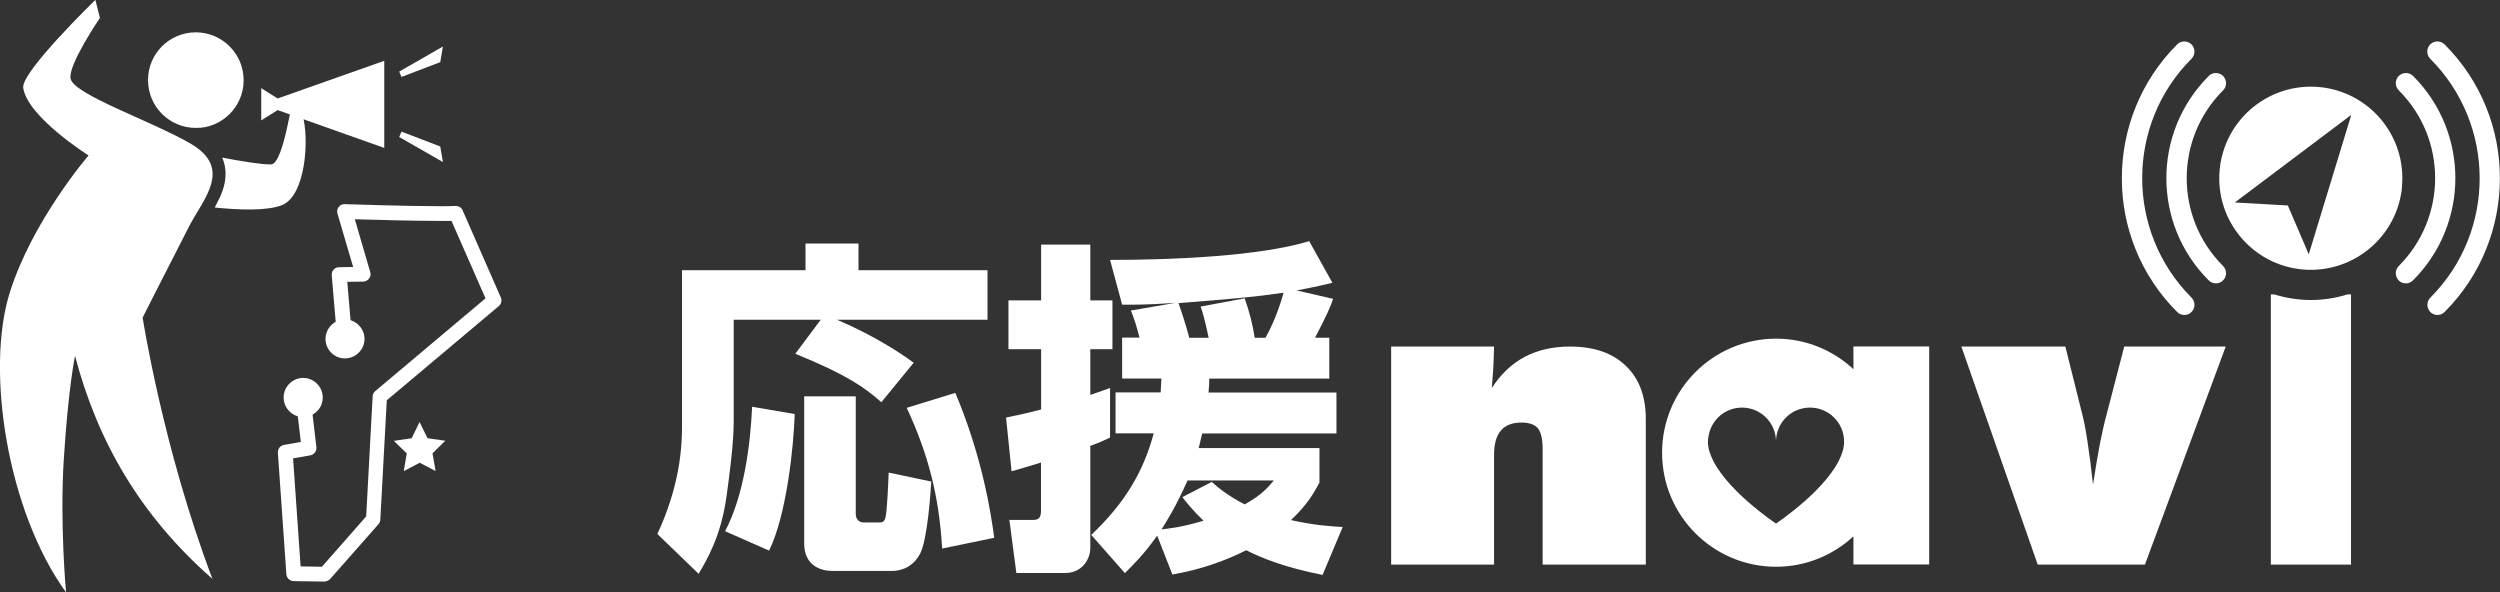
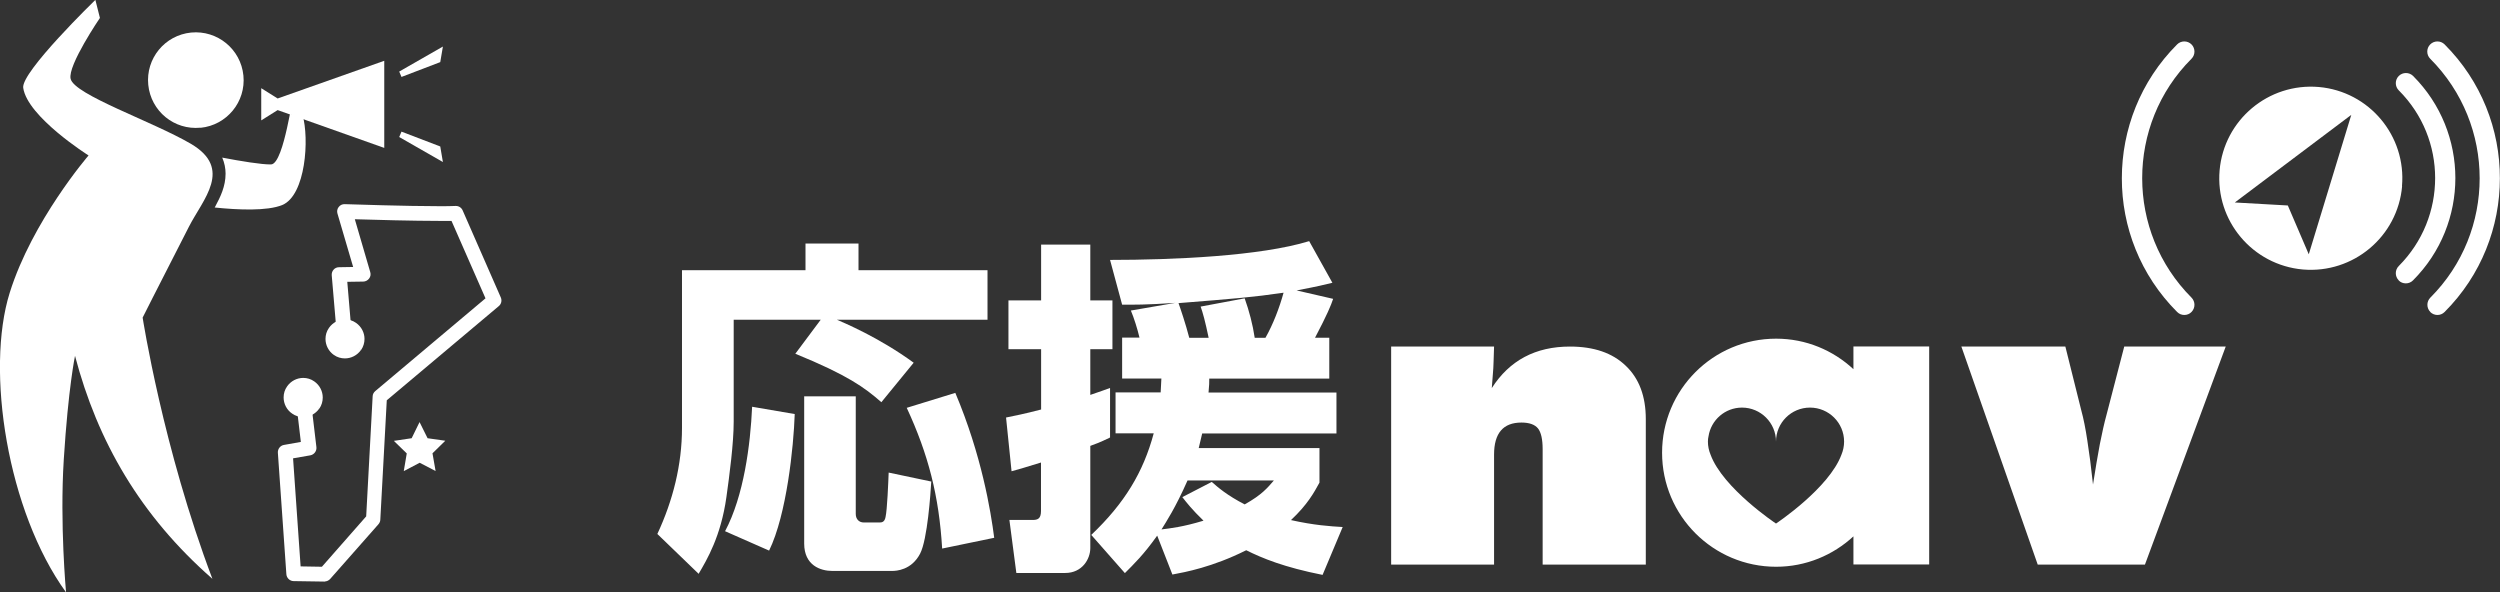
<svg xmlns="http://www.w3.org/2000/svg" id="_レイヤー_1" data-name="レイヤー 1" viewBox="0 0 208.91 49.5">
  <rect x="0" y="0" width="208.91" height="49.5" fill="#333333" stroke="none" />
  <defs>
    <style>
      .cls-1 {
        fill: #fff;
      }
    </style>
  </defs>
  <g>
    <g>
      <path class="cls-1" d="M27.18,48.6l-2.64-.04c-.32,0-.59-.26-.61-.58h0l-.71-10.15c-.02-.31.2-.6.51-.65h0l1.41-.25-.43-3.64c-.04-.34.2-.65.54-.69h0c.34-.04.65.2.69.54h0l.5,4.22c.04.33-.19.63-.51.69h0l-1.44.25.63,9.03,1.78.03,3.7-4.21.54-10.03c0-.17.09-.33.22-.44h0l9.21-7.75-2.84-6.47c-.29,0-.63,0-1.01,0h0c-2.17,0-5.47-.09-7.07-.14h0l1.29,4.42c.06.19.02.39-.1.54h0c-.11.15-.3.25-.49.25h0l-1.33.02.4,4.72c.03.34-.23.64-.57.67h0c-.34.03-.64-.22-.67-.56h0l-.46-5.38c-.01-.17.04-.34.16-.47h0c.11-.13.28-.2.45-.2h0l1.18-.02-1.31-4.46c-.06-.19-.02-.4.1-.55h0c.12-.16.31-.25.51-.24h0c.63.02,5.18.17,7.88.17h0c.56,0,1.04,0,1.38-.02h0c.26-.01.49.14.59.37h0l3.19,7.28c.11.25.04.55-.17.72h0l-9.36,7.87-.54,9.97c0,.14-.06.27-.15.38h0l-4.04,4.58c-.12.13-.29.21-.47.21h0Z" />
      <g>
        <path class="cls-1" d="M29.97,29.11c-.43.63-1.29.79-1.92.36-.63-.43-.79-1.29-.36-1.92.43-.63,1.29-.79,1.92-.36.63.43.79,1.29.36,1.92Z" />
        <path class="cls-1" d="M27.91,29.67c-.46-.32-.71-.83-.71-1.35h0c0-.32.09-.64.29-.92h0c.32-.46.83-.71,1.34-.71h0c.32,0,.64.09.92.29h0c.46.32.71.83.71,1.34h0c0,.32-.09.64-.28.92h0l-.21-.14.2.14c-.32.46-.83.71-1.35.71h0c-.32,0-.64-.09-.92-.29h0ZM27.89,27.68c-.13.2-.2.42-.2.64h0c0,.36.17.72.49.94h0c.19.13.42.2.64.2h0c.36,0,.72-.17.94-.49h0c.13-.2.2-.42.2-.65h0c0-.36-.17-.71-.49-.94h0c-.2-.14-.42-.2-.64-.2h0c-.36,0-.72.17-.94.49h0Z" />
      </g>
      <g>
-         <path class="cls-1" d="M26.47,34c-.43.63-1.29.79-1.92.36-.63-.43-.79-1.29-.36-1.92.43-.63,1.29-.79,1.92-.36.63.43.79,1.29.36,1.93Z" />
+         <path class="cls-1" d="M26.47,34c-.43.63-1.29.79-1.92.36-.63-.43-.79-1.29-.36-1.92.43-.63,1.29-.79,1.92-.36.63.43.79,1.29.36,1.93" />
        <path class="cls-1" d="M24.41,34.56c-.46-.31-.71-.83-.71-1.35h0c0-.32.09-.64.29-.92h0c.32-.46.83-.71,1.35-.71h0c.32,0,.64.09.92.29h0c.46.32.71.83.71,1.35h0c0,.32-.09.64-.28.92h0l-.21-.14.2.14c-.32.46-.83.71-1.35.71h0c-.32,0-.64-.09-.92-.29h0ZM24.39,32.58c-.14.19-.2.42-.2.64h0c0,.36.17.72.49.94h0c.2.13.42.2.64.2h0c.36,0,.71-.17.94-.49h0c.14-.2.2-.42.2-.64h0c0-.36-.17-.72-.49-.94h0c-.2-.13-.42-.2-.64-.2h0c-.36,0-.72.17-.94.5h0Z" />
      </g>
      <polygon class="cls-1" points="35.06 35.27 35.73 36.62 37.21 36.83 36.14 37.88 36.4 39.36 35.07 38.67 33.74 39.37 33.99 37.89 32.91 36.84 34.4 36.62 35.06 35.27" />
    </g>
    <g>
      <polygon class="cls-1" points="32.11 12.36 23.2 9.2 21.83 10.06 21.83 7.37 23.2 8.23 32.11 5.08 32.11 12.36" />
      <path class="cls-1" d="M25.28,9.6h-.94c.17-2.58-.55,4.11-1.69,4.14-.76.02-2.57-.28-4.08-.57.19.44.28.9.28,1.34,0,1.06-.43,1.94-.86,2.74-.02.03-.04.06-.05.09,1.93.2,4.39.31,5.65-.21,1.96-.82,2.27-5.55,1.69-7.53Z" />
      <path class="cls-1" d="M6.27,29.74c1.88,7.15,5.46,13.36,11.48,18.63-4.14-10.92-5.83-21.83-5.83-21.83,0,0,.94-1.88,3.86-7.58,1.18-2.32,3.72-4.86.16-6.95-3.23-1.88-9.74-4.09-10.04-5.43-.25-1.12,2.45-5.08,2.45-5.08l-.38-1.51S1.75,6.02,1.94,7.34c.35,2.43,5.46,5.65,5.46,5.65,0,0-4.71,5.46-6.59,11.48-2.03,6.49-.19,18.26,4.71,25.03,0,0-.53-5.71-.19-11.11.38-6.02.94-8.66.94-8.66Z" />
      <path class="cls-1" d="M16.76,10.68c2.19-.22,3.8-2.17,3.58-4.37-.22-2.2-2.17-3.8-4.37-3.59-2.2.22-3.8,2.17-3.58,4.37.22,2.2,2.17,3.8,4.37,3.58Z" />
      <polygon class="cls-1" points="33.36 5.98 37.01 3.89 36.79 5.19 33.55 6.43 33.36 5.98 33.36 5.98" />
      <polygon class="cls-1" points="33.36 11.45 37.01 13.54 36.79 12.24 33.55 11 33.36 11.45 33.36 11.45" />
    </g>
  </g>
  <g>
    <path class="cls-1" d="M137.52,47.18h-8.61v-9.64c0-.83-.13-1.41-.39-1.74-.26-.32-.72-.49-1.38-.49-1.53,0-2.29.89-2.29,2.68v9.19h-8.6v-18.22h8.6c-.02.45-.03.87-.04,1.25-.01.38-.03.74-.06,1.06l-.09,1.16c1.48-2.31,3.65-3.47,6.53-3.47,2,0,3.55.53,4.66,1.6,1.12,1.06,1.68,2.55,1.68,4.46v12.16Z" />
    <path class="cls-1" d="M179.25,47.18h-8.97l-6.38-18.22h8.69l1.33,5.33c.19.69.36,1.54.51,2.55.16,1.02.32,2.23.47,3.65.2-1.29.39-2.42.57-3.37.19-.96.37-1.77.56-2.46l1.48-5.7h8.48l-6.75,18.22Z" />
    <path class="cls-1" d="M200.73,15.56c-.37,4.21-4.08,7.32-8.29,6.96-4.21-.37-7.33-4.08-6.96-8.29.37-4.21,4.08-7.32,8.29-6.96,4.21.37,7.32,4.08,6.95,8.29ZM196.48,9.6l-9.73,7.32,4.43.25,1.75,4.08,3.55-11.64Z" />
    <path class="cls-1" d="M203.09,26.07c-.33-.33-.33-.87,0-1.2h0c2.75-2.75,4.12-6.36,4.12-9.97h0c0-3.62-1.38-7.23-4.13-9.99h0c-.33-.33-.33-.87,0-1.2h0c.33-.33.87-.33,1.2,0h0c3.08,3.08,4.63,7.14,4.62,11.19h0c0,4.04-1.54,8.09-4.62,11.17h0c-.17.17-.38.25-.6.25h0c-.21,0-.43-.08-.6-.25h0Z" />
    <path class="cls-1" d="M181.93,26.07c-3.08-3.08-4.63-7.13-4.62-11.18h0c0-4.04,1.54-8.1,4.62-11.18h0c.33-.33.87-.33,1.2,0h0c.33.33.33.87,0,1.2h0c-2.75,2.75-4.12,6.36-4.12,9.98h0c0,3.62,1.38,7.23,4.12,9.98h0c.33.33.33.87,0,1.2h0c-.16.17-.38.25-.6.25h0c-.22,0-.43-.08-.6-.25h0Z" />
-     <path class="cls-1" d="M184.57,23.43c-2.36-2.35-3.54-5.45-3.54-8.54h0c0-3.09,1.18-6.18,3.54-8.54h0c.33-.33.87-.33,1.2,0h0c.33.33.33.87,0,1.2h0c-2.03,2.03-3.04,4.68-3.04,7.34h0c0,2.66,1.01,5.31,3.04,7.34h0c.33.33.33.87,0,1.2h0c-.17.17-.38.25-.6.25h0c-.22,0-.43-.08-.6-.25h0Z" />
    <path class="cls-1" d="M200.45,23.43c-.33-.33-.33-.87,0-1.2h0c2.03-2.04,3.04-4.69,3.04-7.35h0c0-2.66-1.01-5.3-3.04-7.33h0c-.33-.33-.33-.87,0-1.2h0c.33-.33.87-.33,1.2,0h0c2.35,2.35,3.53,5.45,3.53,8.53h0c0,3.09-1.18,6.19-3.54,8.55h0c-.17.17-.38.25-.6.25h0c-.22,0-.44-.08-.6-.25h0Z" />
-     <path class="cls-1" d="M190.04,24.6h-.28v22.58h6.7v-22.58h-.29c-.96.3-2,.47-3.06.47s-2.1-.17-3.07-.47Z" />
    <g>
      <path class="cls-1" d="M68.59,26.72h-7.28v8.52c0,1.79-.35,4.46-.61,6.31-.46,3.27-1.62,5.21-2.32,6.4l-3.45-3.33c1.3-2.78,2.06-5.79,2.06-8.86v-13.18h10.32v-2.23h4.43v2.23h10.78v4.14h-12.58c.52.23,3.48,1.45,6.41,3.59l-2.7,3.3c-1.39-1.22-2.81-2.26-7.19-4.05l2.12-2.84ZM66.41,34.6c-.09,2.72-.67,8.4-2.14,11.41l-3.68-1.62c1.57-2.95,2.12-7.24,2.26-10.4l3.56.61ZM67.22,33.12h4.29v9.82c0,.46.29.72.67.72h1.3c.17,0,.44,0,.52-.46.14-.61.23-2.95.26-3.71l3.56.75c-.06,1.01-.32,4.84-.93,6.02-.72,1.39-2,1.45-2.35,1.45h-4.99c-.98,0-2.35-.46-2.35-2.29v-12.31ZM79.83,32.83c2.2,5.21,2.96,9.87,3.25,12.11l-4.35.9c-.26-4.4-1.16-7.88-2.96-11.76l4.06-1.25Z" />
      <path class="cls-1" d="M84.07,34.89c.72-.15,1.48-.29,2.93-.67v-5.04h-2.73v-4.08h2.73v-4.66h4.11v4.66h1.85v4.08h-1.85v3.82c.96-.32,1.16-.41,1.65-.58v4.14c-.38.17-.67.35-1.65.7v8.54c0,.93-.69,2.08-2.09,2.08h-4.09l-.58-4.43h1.94c.41,0,.7-.09.7-.75v-4.05c-1.57.49-1.91.58-2.46.73l-.46-4.49ZM111.4,24.98c-.17.52-.49,1.3-1.51,3.24h1.19v3.42h-10.03c0,.38,0,.49-.06,1.16h10.69v3.42h-11.22c-.2.84-.23.98-.29,1.22h10.09v2.89c-.46.84-.99,1.82-2.38,3.13,1.91.43,3.28.52,4.32.58l-1.68,4c-3.22-.64-5.04-1.39-6.38-2.06-2.84,1.42-5.1,1.83-6.17,2.03l-1.27-3.25c-1.13,1.59-1.97,2.4-2.7,3.13l-2.81-3.19c2.78-2.64,4.35-5.24,5.22-8.49h-3.19v-3.42h3.77c.03-.46.03-.72.06-1.16h-3.28v-3.42h1.45c-.17-.72-.46-1.65-.72-2.26l3.71-.64c-2.49.17-3.48.15-4.44.15l-1.01-3.74c5.3,0,12.58-.32,16.64-1.57l1.94,3.48c-.7.17-1.16.29-2.99.64l3.04.7ZM99.23,40.16c-1.01,2.29-1.8,3.48-2.17,4.08.72-.09,1.77-.2,3.51-.73-.96-.93-1.39-1.48-1.77-1.97l2.46-1.27c.55.49,1.3,1.13,2.75,1.88,1.45-.81,1.91-1.39,2.44-2h-7.22ZM105.75,28.22c.64-1.13,1.16-2.49,1.51-3.76-2.61.38-4.03.49-8.78.87.14.38.61,1.77.9,2.9h1.62c-.29-1.39-.49-2.11-.67-2.61l3.68-.69c.38,1.07.67,2.17.84,3.3h.9Z" />
    </g>
    <path class="cls-1" d="M161.21,28.96v18.21h-6.33v-2.35c-1.7,1.57-3.97,2.54-6.46,2.54-5.26,0-9.53-4.26-9.53-9.53s4.27-9.53,9.53-9.53c2.5,0,4.76.97,6.46,2.55v-1.9h6.33ZM154.1,36.9c0-1.57-1.28-2.84-2.85-2.84s-2.84,1.27-2.84,2.84c0,0,0,0,0,0,0,0,0,0,0,0,0-1.57-1.28-2.84-2.84-2.84-1.42,0-2.59,1.04-2.8,2.4-.03.13-.05.27-.05.44,0,.39.08.75.22,1.09,1.03,2.81,5.47,5.76,5.47,5.76,0,0,4.44-2.95,5.47-5.76.14-.34.22-.7.22-1.09Z" />
  </g>
</svg>